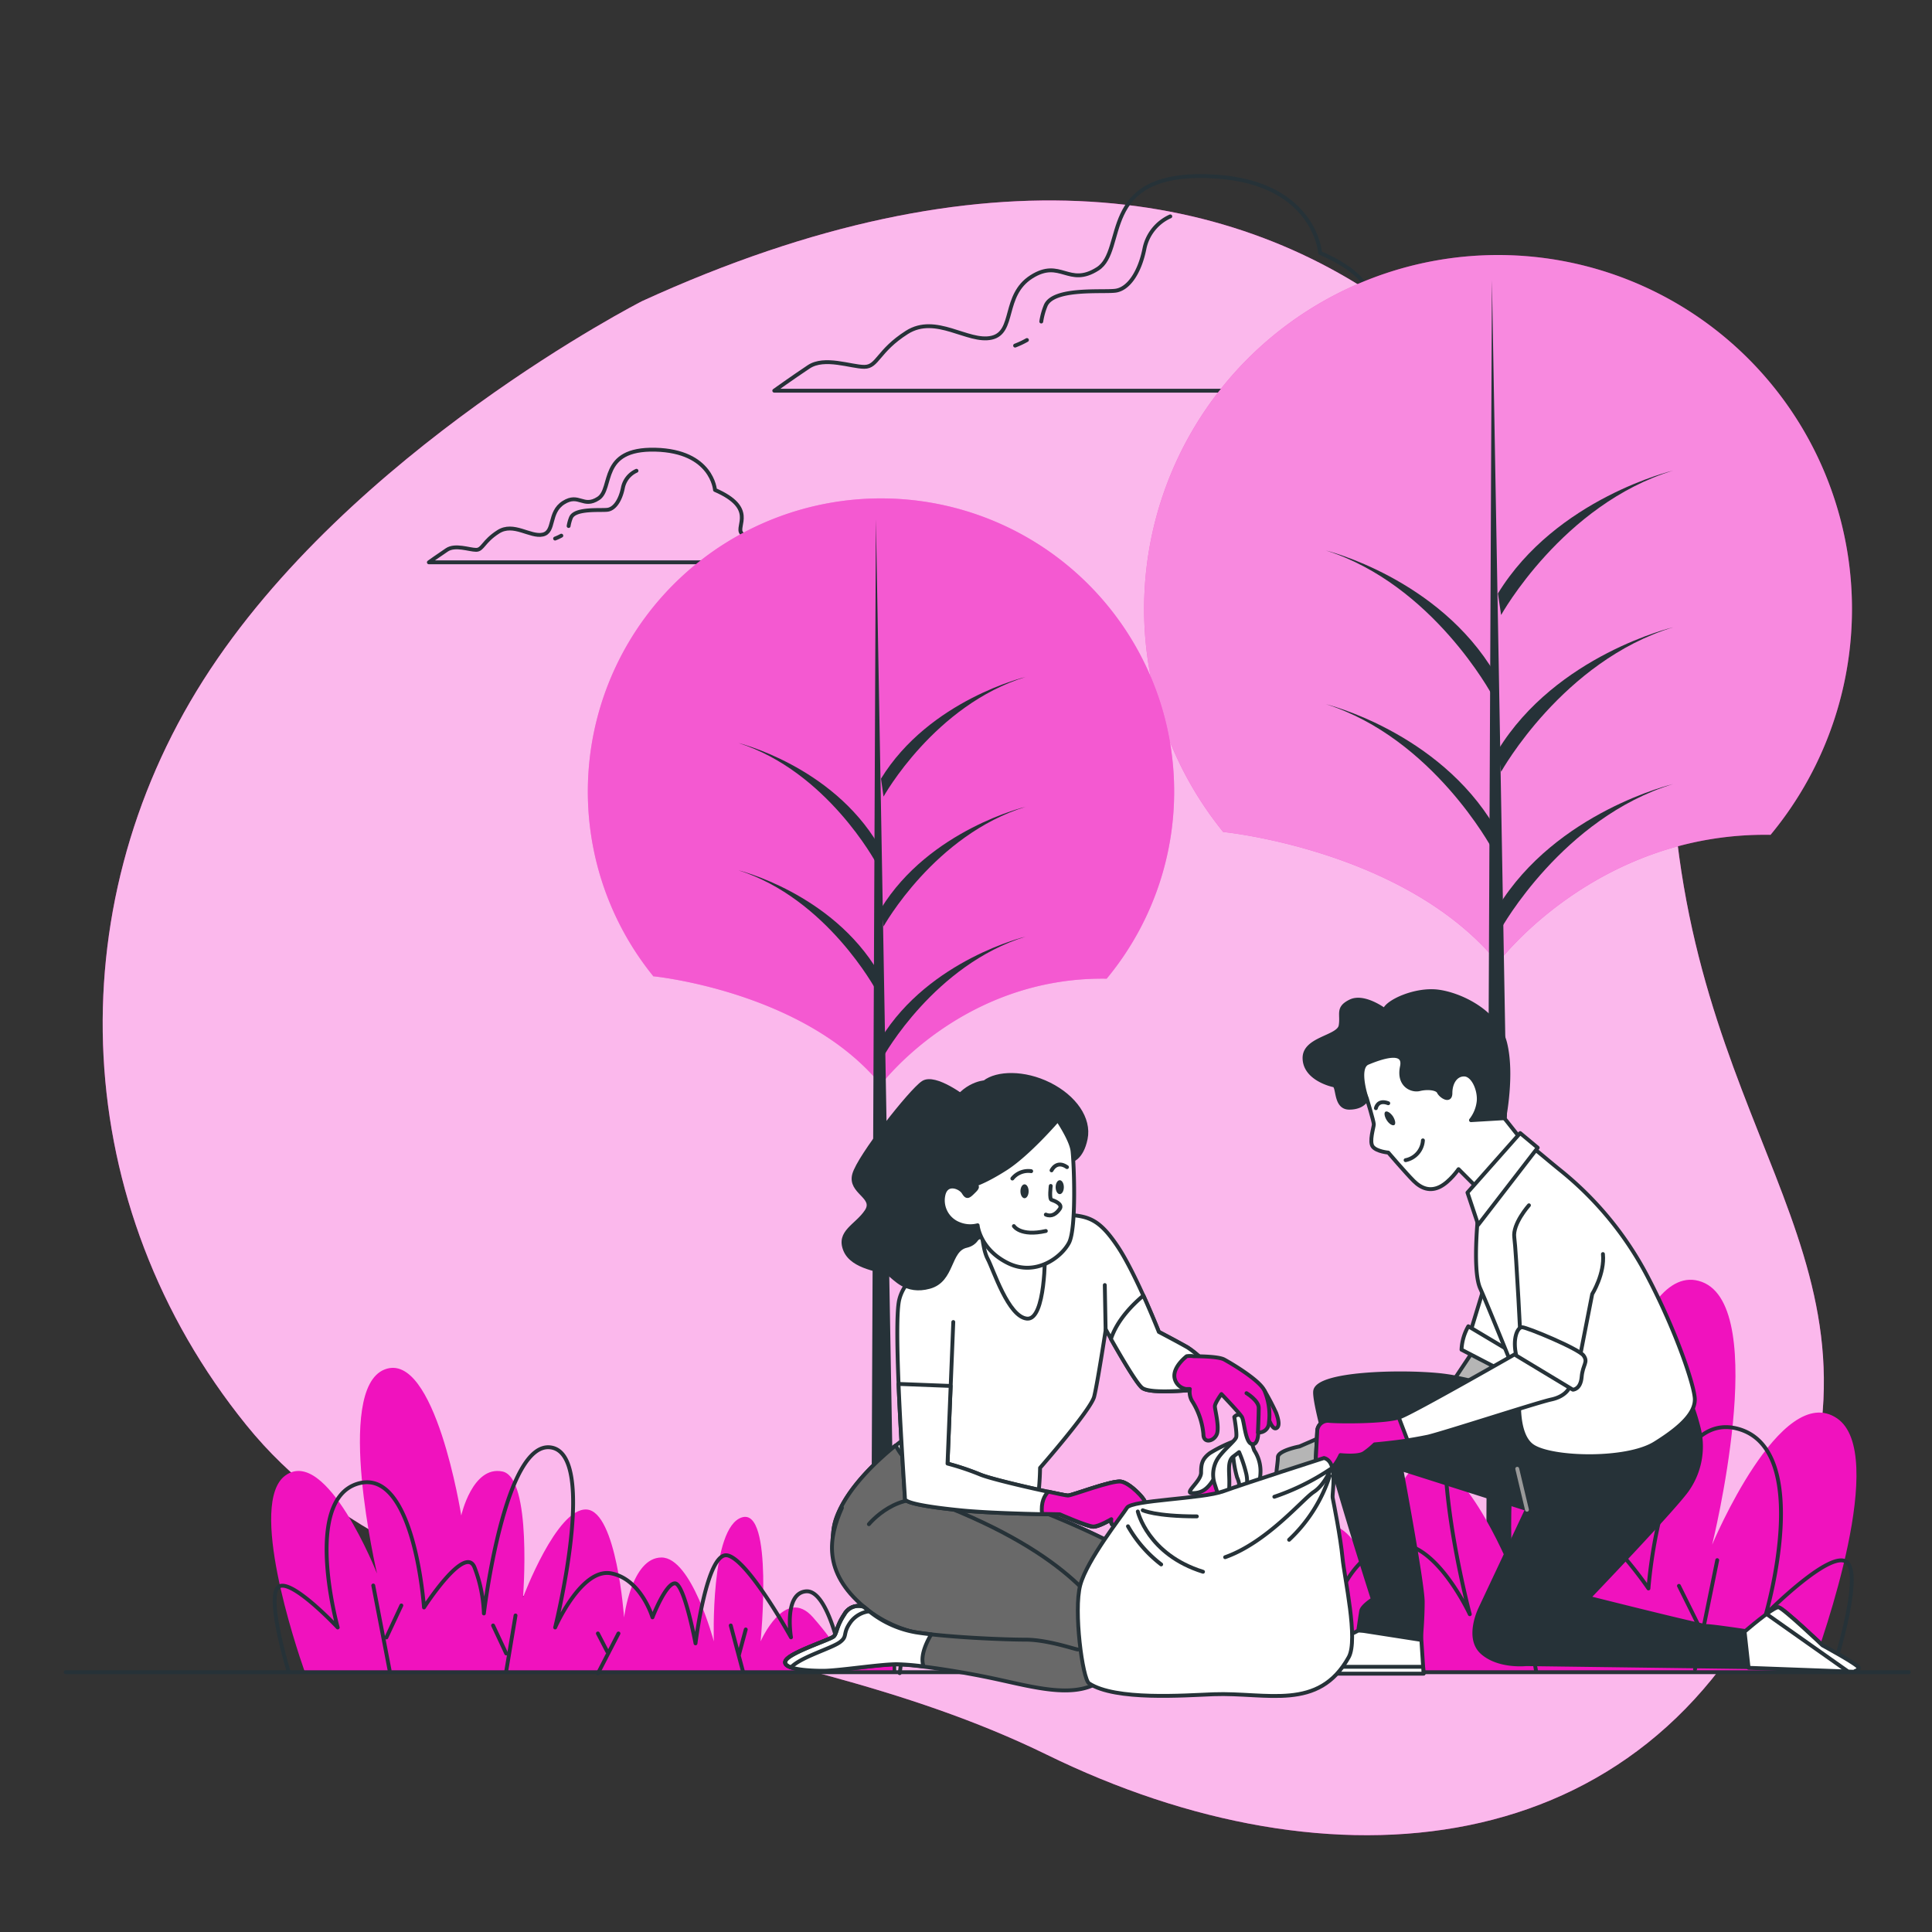
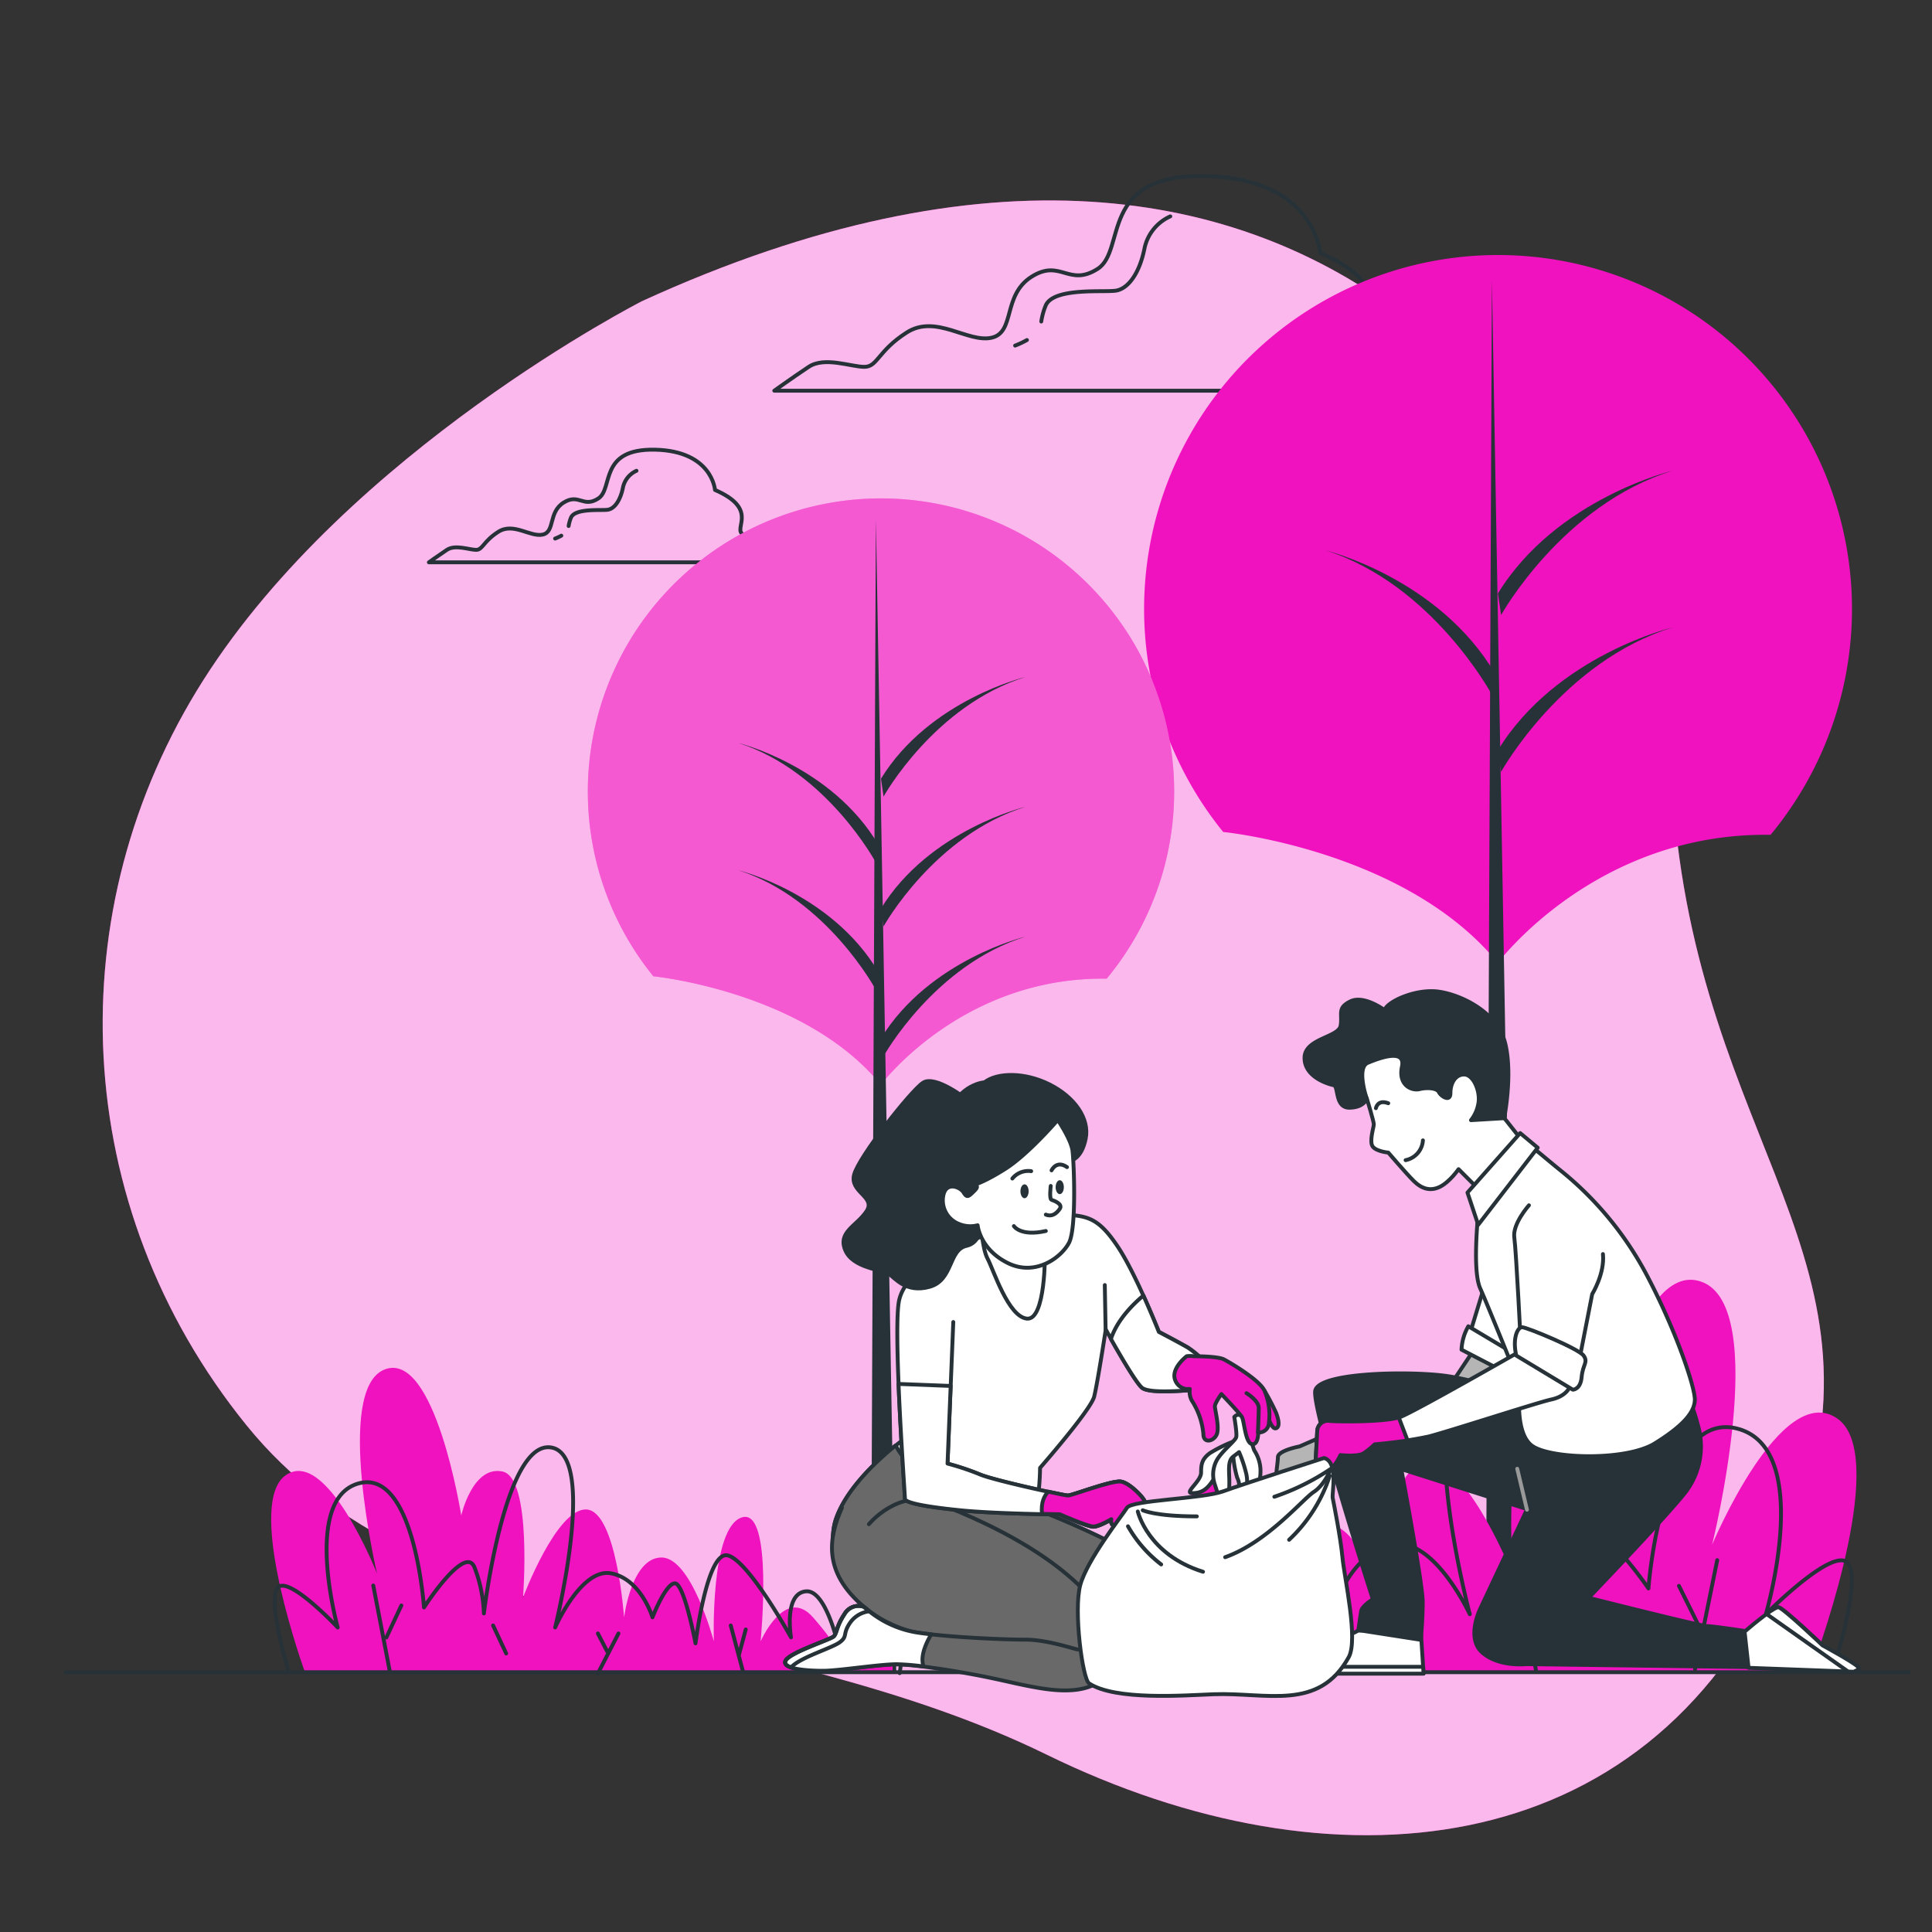
<svg xmlns="http://www.w3.org/2000/svg" viewBox="0 0 500 500">
  <rect x="0" y="0" width="500" height="500" fill="#333333" stroke="none" />
  <g id="freepik--background-simple--inject-190">
    <path d="M166.19,77.92S90.42,116.52,52.63,176,17.83,312,63.75,368.8s133.69,49.34,207.18,85.32,154.57,28.57,189.32-47.66S442.6,301.74,433.6,213.52,345.07-3.88,166.19,77.92Z" style="fill:#F012BE" />
    <path d="M166.19,77.92S90.42,116.52,52.63,176,17.83,312,63.75,368.8s133.69,49.34,207.18,85.32,154.57,28.57,189.32-47.66S442.6,301.74,433.6,213.52,345.07-3.88,166.19,77.92Z" style="fill:#fff;opacity:0.7" />
  </g>
  <g id="freepik--Clouds--inject-190">
    <path d="M368.36,90.82c-7.54-4.11-11-.68-13.71-4.11s7.54-12.34-13-21.25c0,0-1.37-19.19-29.48-19.88s-20.56,19.2-28.1,24-9.6-2.74-17.14,2.06S262.8,86,256.63,87.4s-14.4-6.17-21.94-1.37-7.54,8.91-11,8.91-10.29-2.74-14.4,0-8.91,6.17-8.91,6.17H373.85S375.9,94.94,368.36,90.82Z" style="fill:none;stroke:#263238;stroke-linecap:round;stroke-linejoin:round" />
    <path d="M265.77,88a23,23,0,0,1-3.06,1.44" style="fill:none;stroke:#263238;stroke-linecap:round;stroke-linejoin:round" />
    <path d="M302.87,56a11.68,11.68,0,0,0-6.69,8.36c-1.26,6.28-4.19,10.46-7.53,10.88s-15.9-.84-18,3.77a18,18,0,0,0-1.17,4.2" style="fill:none;stroke:#263238;stroke-linecap:round;stroke-linejoin:round" />
    <path d="M199.06,140.1c-3.95-2.15-5.75-.36-7.19-2.15s3.95-6.47-6.83-11.15c0,0-.72-10.06-15.45-10.42S158.8,126.44,154.85,129s-5-1.44-9,1.08-2.15,7.55-5.39,8.27-7.55-3.24-11.5-.72-4,4.67-5.75,4.67-5.39-1.44-7.55,0-4.67,3.23-4.67,3.23h90.93S203,142.26,199.06,140.1Z" style="fill:none;stroke:#263238;stroke-linecap:round;stroke-linejoin:round" />
    <path d="M145.27,138.63a14,14,0,0,1-1.61.75" style="fill:none;stroke:#263238;stroke-linecap:round;stroke-linejoin:round" />
    <path d="M164.72,121.84a6.12,6.12,0,0,0-3.51,4.38c-.66,3.29-2.19,5.49-4,5.71s-8.33-.44-9.43,2a10,10,0,0,0-.62,2.2" style="fill:none;stroke:#263238;stroke-linecap:round;stroke-linejoin:round" />
  </g>
  <g id="freepik--Trees--inject-190">
    <path d="M316.65,215.32s47.13,4.67,71,33.88c0,0,25.24-33.84,70.57-33.15a91.6,91.6,0,1,0-141.59-.65Z" style="fill:#F012BE" />
-     <path d="M316.65,215.32s47.13,4.67,71,33.88c0,0,25.24-33.84,70.57-33.15a91.6,91.6,0,1,0-141.59-.65Z" style="fill:#fff;opacity:0.5" />
    <polygon points="386.11 72.46 384.51 432.76 392.47 432.76 386.11 72.46" style="fill:#263238" />
-     <path d="M388.49,240.3S404.4,211.66,433,202.91c0,0-30.23,7.16-45.34,31.82Z" style="fill:#263238" />
    <path d="M388.49,159.16S404.4,130.53,433,121.78c0,0-30.23,7.16-45.34,31.81Z" style="fill:#263238" />
    <path d="M388.49,199.73S404.4,171.09,433,162.34c0,0-30.23,7.16-45.34,31.82Z" style="fill:#263238" />
    <path d="M386.13,179.84s-15.35-28.63-43-37.38c0,0,29.17,7.16,43.75,31.82Z" style="fill:#263238" />
-     <path d="M386.13,219.61s-15.35-28.63-43-37.38c0,0,29.17,7.16,43.75,31.82Z" style="fill:#263238" />
    <path d="M169.16,252.67s39,3.87,58.81,28.06c0,0,20.9-28,58.44-27.45a75.87,75.87,0,1,0-117.26-.54Z" style="fill:#F012BE" />
    <path d="M169.16,252.67s39,3.87,58.81,28.06c0,0,20.9-28,58.44-27.45a75.87,75.87,0,1,0-117.26-.54Z" style="fill:#fff;opacity:0.3" />
    <polygon points="226.68 134.35 225.37 432.76 231.95 432.76 226.68 134.35" style="fill:#263238" />
    <path d="M228.66,273.36s13.17-23.72,36.89-31c0,0-25,5.93-37.55,26.35Z" style="fill:#263238" />
    <path d="M228.66,206.16s13.17-23.72,36.89-31c0,0-25,5.93-37.55,26.36Z" style="fill:#263238" />
    <path d="M228.66,239.76s13.17-23.72,36.89-31c0,0-25,5.93-37.55,26.36Z" style="fill:#263238" />
    <path d="M226.71,223.29s-12.72-23.72-35.6-31c0,0,24.15,5.93,36.23,26.36Z" style="fill:#263238" />
    <path d="M226.71,256.23s-12.72-23.72-35.6-31c0,0,24.15,5.93,36.23,26.36Z" style="fill:#263238" />
  </g>
  <g id="freepik--Plants--inject-190">
    <path d="M261.13,432.42c-.14-3.13.27-9.07,3.64-18,5.28-14,14.53,14,14.53,14s0-3.33,9.91-14,18.49,8,18.49,8-4.62-44.66,6.61-41.33,9.9,41.33,9.9,41.33,7.93-28,18.5-28,13.21,20,13.21,20,2.64-35.33,13.21-36,22.45,29.34,22.45,29.34-3.3-40,7.27-42,14.53,14.66,14.53,14.66,9.24-55.33,27.08-48.66,2.64,68,2.64,68,17.83-42.67,32.36-32.67c13.21,9.09-3.6,56.74-6.76,65.33Z" style="fill:#F012BE" />
    <path d="M474.33,432.33s7.74-23.91,3.77-27.91S457,417.76,457,417.76s12.55-42.67-7.27-48-23.11,41.33-23.11,41.33-14.53-21.33-17.84-13.33a44.73,44.73,0,0,0-3.3,15.33s-7.26-58-23.78-55.33-1.32,60-1.32,60-9.24-20-19.81-18S346,414.42,346,414.42s-4.62-11.33-7.93-11.33-7.26,20-7.26,20-4-30.67-11.23-29.33-22.46,27.33-22.46,27.33,2.65-14.67-5.28-15.33-12.55,22.66-12.55,22.66-10.57-22-17.17-18S258.67,433,258.67,433" style="fill:none;stroke:#263238;stroke-linecap:round;stroke-linejoin:round" />
    <line x1="438.67" y1="432" x2="444.42" y2="403.76" style="fill:none;stroke:#263238;stroke-linecap:round;stroke-linejoin:round" />
    <line x1="397.53" y1="432.42" x2="394.22" y2="413.76" style="fill:none;stroke:#263238;stroke-linecap:round;stroke-linejoin:round" />
    <line x1="314" y1="432.33" x2="318.27" y2="417.09" style="fill:none;stroke:#263238;stroke-linecap:round;stroke-linejoin:round" />
    <line x1="365.16" y1="433.09" x2="357.9" y2="419.76" style="fill:none;stroke:#263238;stroke-linecap:round;stroke-linejoin:round" />
    <line x1="439.8" y1="421.09" x2="434.51" y2="410.42" style="fill:none;stroke:#263238;stroke-linecap:round;stroke-linejoin:round" />
    <line x1="397.53" y1="426.42" x2="402.15" y2="417.09" style="fill:none;stroke:#263238;stroke-linecap:round;stroke-linejoin:round" />
    <line x1="361.86" y1="425.76" x2="365.16" y2="419.76" style="fill:none;stroke:#263238;stroke-linecap:round;stroke-linejoin:round" />
    <line x1="315.33" y1="426.67" x2="312.99" y2="418.42" style="fill:none;stroke:#263238;stroke-linecap:round;stroke-linejoin:round" />
    <path d="M231,432.57c.11-2.43-.2-7-2.67-14-3.87-10.87-10.66,10.87-10.66,10.87s0-2.59-7.26-10.87-13.56,6.21-13.56,6.21,3.39-34.67-4.85-32.08-7.26,32.08-7.26,32.08S179,403.08,171.2,403.08s-9.69,15.52-9.69,15.52-1.93-27.43-9.68-27.94-16.47,22.76-16.47,22.76,2.42-31-5.33-32.6-10.66,11.39-10.66,11.39-6.78-42.95-19.86-37.78-1.94,52.79-1.94,52.79S84.49,374.1,73.84,381.86c-9.69,7.06,2.64,44,5,50.71Z" style="fill:#F012BE" />
    <path d="M74.67,432.5S69,413.94,71.9,410.84s15.5,10.35,15.5,10.35-9.2-33.12,5.33-37.26,17,32.08,17,32.08,10.66-16.56,13.08-10.35a36.51,36.51,0,0,1,2.42,11.9s5.33-45,17.44-42.95,1,46.58,1,46.58,6.78-15.53,14.53-14,10.66,11.38,10.66,11.38,3.39-8.8,5.81-8.8,5.33,15.53,5.33,15.53,2.91-23.81,8.24-22.77,16.47,21.21,16.47,21.21-1.94-11.38,3.87-11.9,9.2,17.6,9.2,17.6,7.75-17.08,12.6-14S232.84,433,232.84,433" style="fill:none;stroke:#263238;stroke-linecap:round;stroke-linejoin:round" />
    <line x1="100.82" y1="432.24" x2="96.6" y2="410.32" style="fill:none;stroke:#263238;stroke-linecap:round;stroke-linejoin:round" />
-     <line x1="131" y1="432.57" x2="133.42" y2="418.08" style="fill:none;stroke:#263238;stroke-linecap:round;stroke-linejoin:round" />
    <line x1="192.26" y1="432.5" x2="189.12" y2="420.67" style="fill:none;stroke:#263238;stroke-linecap:round;stroke-linejoin:round" />
    <line x1="154.73" y1="433.09" x2="160.06" y2="422.74" style="fill:none;stroke:#263238;stroke-linecap:round;stroke-linejoin:round" />
    <line x1="100" y1="423.77" x2="103.87" y2="415.49" style="fill:none;stroke:#263238;stroke-linecap:round;stroke-linejoin:round" />
    <line x1="131" y1="427.91" x2="127.61" y2="420.67" style="fill:none;stroke:#263238;stroke-linecap:round;stroke-linejoin:round" />
    <line x1="157.15" y1="427.4" x2="154.73" y2="422.74" style="fill:none;stroke:#263238;stroke-linecap:round;stroke-linejoin:round" />
    <line x1="191.28" y1="428.1" x2="193" y2="421.7" style="fill:none;stroke:#263238;stroke-linecap:round;stroke-linejoin:round" />
    <line x1="17" y1="432.76" x2="494" y2="432.76" style="fill:none;stroke:#263238;stroke-linecap:round;stroke-linejoin:round" />
  </g>
  <g id="freepik--characters-2--inject-190">
    <path d="M381.28,349.58l-4.88,7.33-40.1,17.43s-5.58,1.05-5.58,2.79-1.05,6.63,0,7.33,8-1.75,8-1.75-2.09,2.44,0,3.14,4.18-2.44,4.18-2.44a70,70,0,0,0,5.93-4.18,19.74,19.74,0,0,0,2.44-4.19l37-9.41,7.67-11.51S380.24,352.37,381.28,349.58Z" style="fill:#b5b5b5;stroke:#263238;stroke-linecap:round;stroke-linejoin:round" />
    <polygon points="384.07 333.14 379.53 348.04 391.4 355.11 396.19 343.49 384.07 333.14" style="fill:#fff;stroke:#263238;stroke-linecap:round;stroke-linejoin:round" />
    <path d="M380,343.24l14.4,8.59-2.53,4.54-13.63-7.07A13.36,13.36,0,0,1,380,343.24Z" style="fill:#fff;stroke:#263238;stroke-linecap:round;stroke-linejoin:round" />
    <path d="M351.5,422s-10.1,5.05-12.88,7.32-3.28,2-2.53,3.79h32.33l-.76-11.62Z" style="fill:#fff;stroke:#263238;stroke-linecap:round;stroke-linejoin:round" />
    <path d="M368.3,431.37H336.09c-.44.47-.39.85,0,1.77h32.33Z" style="fill:#fff;stroke:#263238;stroke-linecap:round;stroke-linejoin:round" />
    <path d="M394.93,361.93s-12.37-5.05-22.47-6.06-31.06-.51-32.07,4,14.9,54,14.9,54-2.78,1.77-3,3-.75,5-.75,5l16.16,2.52s.5-5.05.5-9.84-5.55-34.35-5.55-34.35l32.57,10.36-12.12,25.75s-3.78,7.58.51,11.37,11.36,3,11.36,3l57.58.76-1-9.35s-8.33-1.26-9.85-1.26-30.56-7.32-30.56-7.32,23.24-24.25,25.76-28.29a19.54,19.54,0,0,0,2.78-15.4c-1.52-6.06-2.53-7.33-2.53-7.33S419.43,371,410.34,369A41.58,41.58,0,0,1,394.93,361.93Z" style="fill:#263238;stroke:#263238;stroke-linecap:round;stroke-linejoin:round" />
    <path d="M353.77,284.4s1.77,5.81,1.77,6.57-1.27,4.54-.25,5.8,4,1.52,4,1.52,4.54,5.3,6.56,7.32,4.29,2.78,6.82,1.52,4.8-4.55,4.8-4.55l4.8,4.8,11.11-12.88-4-5.05s1-5.81-2.78-13.38-16.92-9.6-25.51-8.08-10.6,6.56-10.6,7.57S353.77,284.4,353.77,284.4Z" style="fill:#fff;stroke:#263238;stroke-linecap:round;stroke-linejoin:round" />
    <path d="M358.32,261.42s-5.31-4-8.84-2.27-2,3.28-2.53,6.31-9.34,3.28-9.34,8.33,6.31,6.82,7.57,7.07.26,5.81,4,5.81,4.55-2.27,4.55-2.27-2.78-8.08.25-9.34,9.85-3.79,8.84,1,2.53,6.31,4.55,5.81,4.54-.26,5,.75,3,2.78,3,.26,1.26-4.8,3.53-4.8,4,3.79,3.79,6.82a9.5,9.5,0,0,1-2,5l8.59-.51s2.27-11.36.25-19.44S378,257.38,372.2,256.62,359.07,259.15,358.32,261.42Z" style="fill:#263238;stroke:#263238;stroke-linecap:round;stroke-linejoin:round" />
-     <path d="M360.49,288.91c.63,1,.78,2,.35,2.25s-1.31-.25-1.93-1.21-.79-2-.35-2.25S359.86,288,360.49,288.91Z" style="fill:#263238" />
    <path d="M363.77,300.25a5.58,5.58,0,0,0,4.48-5.12" style="fill:none;stroke:#263238;stroke-linecap:round;stroke-linejoin:round" />
    <path d="M356.08,286.8s.42-2.35,3.2-1.28" style="fill:none;stroke:#263238;stroke-linecap:round;stroke-linejoin:round" />
    <path d="M382.81,311.67s-2,16.67.25,21.72,10.36,25.25,10.36,25.25S391.65,371,396.7,374.3s24.24,3.79,31.57-.76,10.35-8.08,10.35-11.36-4.8-17.68-12.37-32.07a86.82,86.82,0,0,0-22.48-27.28c-5.3-4.29-7.32-6.31-8.33-6.31S382.31,306.88,382.81,311.67Z" style="fill:#fff;stroke:#263238;stroke-linecap:round;stroke-linejoin:round" />
    <polygon points="393.42 293.24 379.78 308.64 382.56 316.98 397.96 297.03 393.42 293.24" style="fill:#fff;stroke:#263238;stroke-linecap:round;stroke-linejoin:round" />
    <path d="M393.67,349.55s-27.78,15.91-31.31,17.18-14.9,1.26-18.19,1a2.79,2.79,0,0,0-3.28,2.77l-.5,9.6s2.77.76,4,0,2.52-3.54,2.52-3.54,4.55.51,6.06-.5a20.57,20.57,0,0,0,2.78-2.27,116.71,116.71,0,0,0,13.89-2c5.05-1.27,28.28-8.84,31.82-9.6s4.8-2.78,5.05-4S393.67,349.55,393.67,349.55Z" style="fill:#fff;stroke:#263238;stroke-linecap:round;stroke-linejoin:round" />
    <path d="M362,366.83c-3.86,1.15-14.64,1.15-17.83.91a2.79,2.79,0,0,0-3.28,2.77l-.5,9.6s2.77.76,4,0,2.52-3.54,2.52-3.54,4.55.51,6.06-.5a20.57,20.57,0,0,0,2.78-2.27s4.24-.37,8.53-1Z" style="fill:#F012BE;stroke:#263238;stroke-linecap:round;stroke-linejoin:round" />
    <path d="M395.69,311.93s-4.29,4.79-3.79,8.33,1.77,29.29,1.77,29.29l14.39,5.81,4-20.45s3.29-5.31,2.78-10.36" style="fill:#fff;stroke:#263238;stroke-linecap:round;stroke-linejoin:round" />
    <path d="M392.41,350.82l14.64,8.83s2,0,2.28-3.28,1.76-3.79.5-5.55-14.65-7.33-15.91-7.33S391.4,346.52,392.41,350.82Z" style="fill:#fff;stroke:#263238;stroke-linecap:round;stroke-linejoin:round" />
    <path d="M451.5,422.28s7.57-6.56,8.84-6.31,11.36,9.85,11.36,9.85,9.34,5.05,9.34,5.81-1.51,1-1.51,1l-27-1Z" style="fill:#fff;stroke:#263238;stroke-linecap:round;stroke-linejoin:round" />
    <path d="M481,431.63c0-.76-9.34-5.81-9.34-5.81s-10.1-9.6-11.36-9.85c-.45-.09-1.71.69-3.13,1.73l12.22,8.62,8.9,6.27,1.2.05S481,432.38,481,431.63Z" style="fill:#fff;stroke:#263238;stroke-linecap:round;stroke-linejoin:round" />
    <line x1="395.18" y1="390.72" x2="392.66" y2="380.11" style="fill:none;stroke:#999;stroke-linecap:round;stroke-linejoin:round" />
    <path d="M307.32,348.68c-3-1.7-7.41-4-7.41-4s-5.94-15-10.6-22-7.42-7.85-12.51-8.27-20.34,3.6-21,4.66c0,0-14.2,6.57-17.8,11.24s-2.34,40.9-2.34,40.9S220.42,381.53,216.4,393c-2.56,7.27.42,19.28,14.2,22.89a29.67,29.67,0,0,0,14.07.31,53,53,0,0,0,11.79,7.53c14.2,6.78,23.52,8.05,32.21,8.48s17.59-2.33,19.29-4,5.09-8.27-3.6-17.8c-7.49-8.23-30.09-17.39-36.19-19.76a71,71,0,0,0,1-10.77s13.14-15,14-18.44,3-17.38,3-17.38,7.21,13.15,9.33,15.05,14.41.43,15.68.43,1.91-5.51,1.91-5.51A23.67,23.67,0,0,0,307.32,348.68Z" style="fill:#fff;stroke:#263238;stroke-linecap:round;stroke-linejoin:round" />
    <path d="M304.36,410.36c-7.49-8.23-30.09-17.39-36.19-19.76.19-1.11.35-2.19.47-3.21a36.68,36.68,0,0,1-17.27-.35c-16.11-4.24-19.5-12.93-19.5-12.93h-.12c-4.81,3.9-12.64,11.13-15.35,18.86-2.56,7.27.42,19.28,14.2,22.89a29.67,29.67,0,0,0,14.07.31,53,53,0,0,0,11.79,7.53c14.2,6.78,23.52,8.05,32.21,8.48s17.59-2.33,19.29-4S313.05,419.89,304.36,410.36Z" style="fill:#696969;stroke:#263238;stroke-linecap:round;stroke-linejoin:round" />
    <path d="M224.87,394.46s7.63-9.33,17.6-5.51c34.83,13.35,43.66,28.19,46,34.12s1.48,9.12-.42,10.39-21.83-3.39-31.37-6.78-22.26-1.7-33.07-10.81-9.11-18-5.72-25.65" style="fill:#696969;stroke:#263238;stroke-linecap:round;stroke-linejoin:round" />
    <path d="M313.05,354a23.67,23.67,0,0,0-5.73-5.3c-3-1.7-7.41-4-7.41-4s-1.71-4.32-4-9.41c-2.57,2.14-6.78,6.25-8.4,11.24,2.2,3.9,6.42,11.2,8,12.58,2.11,1.91,14.41.43,15.68.43S313.05,354,313.05,354Z" style="fill:#fff;stroke:#263238;stroke-linecap:round;stroke-linejoin:round" />
    <line x1="286.13" y1="344.01" x2="285.92" y2="332.57" style="fill:none;stroke:#263238;stroke-linecap:round;stroke-linejoin:round" />
    <path d="M319.93,372.79a36.39,36.39,0,0,0-6.82,3.28c-2,1.51-2.27,2.78-2.27,5.05s-4.55,5.3-2.27,5.3,4-.76,6.06-4.54,4.54-4.9,4.54-4.9a28.23,28.23,0,0,0,1,5.4,6.41,6.41,0,0,1,.26,4.8c-.51,2,2,1.52,2.77-4a20.34,20.34,0,0,0-1.51-10.35Z" style="fill:#fff;stroke:#263238;stroke-linecap:round;stroke-linejoin:round" />
    <path d="M319.43,366.71s.75,4.26.5,5.23-3.79,3.68-5.05,6a7.81,7.81,0,0,0-.5,6.2c.5,1.55,2,6.58,2.77,5.23s1-2.91,1-5.81-.5-5.43,1-6.59l1.52-1.16a33.44,33.44,0,0,1,1.77,5.23c1,3.68-.76,6.78-.26,7.36s2.53.19,2.78-1.36,1.26-3.29,1.26-6.39a9.73,9.73,0,0,0-1.63-5.31,30,30,0,0,1-1.14-4C323,369,321.45,364.58,319.43,366.71Z" style="fill:#fff;stroke:#263238;stroke-linecap:round;stroke-linejoin:round" />
    <path d="M327.25,359.91a62.87,62.87,0,0,1,3,5.72c.63,1.7,1.06,3.61,0,4s-1.91-2.54-2.55-3.81S324.92,359.06,327.25,359.91Z" style="fill:#F012BE;stroke:#263238;stroke-linecap:round;stroke-linejoin:round" />
    <path d="M327.25,359.91c-1.27-2.75-8.48-7-10.39-8.05-1.33-.75-5.58-.86-8-.87a5.7,5.7,0,0,0-1.75,0s-3.39,2.54-3.18,5.3a3.58,3.58,0,0,0,3,3.18h1a4.77,4.77,0,0,0,.51,3,19.16,19.16,0,0,1,3,8.69c0,2.76,3.18,1.7,3.6-.42s-.63-5.93-.63-6.78,1.69-3.18,1.69-3.18,4.67,4.87,5.3,5.93.85,6.57,2.55,7,1.69-3,1.69-3a2.55,2.55,0,0,0,2.76-2.54A16.06,16.06,0,0,0,327.25,359.91Z" style="fill:#F012BE;stroke:#263238;stroke-linecap:round;stroke-linejoin:round" />
    <path d="M322.59,360.55s3.17,1.9,3.17,3.81-.21,6.36-.21,6.36" style="fill:none;stroke:#263238;stroke-linecap:round;stroke-linejoin:round" />
    <path d="M289.1,428c0,3,1.69,3.39-4.88,7.42s-16.53,1.27-26.28-.85-21.41-3.82-25.86-3.82S217,432.4,213,432.4s-10.59-.42-9.74-2.54,11.65-5.52,12.5-6.36.64-2.55,2.76-5.73a4.16,4.16,0,0,1,5.08-1.9A26.47,26.47,0,0,0,237,422.44c8,1.27,22.67,1.9,28.4,1.9s12.93,2.55,13.56,2.55" style="fill:#696969;stroke:#263238;stroke-linecap:round;stroke-linejoin:round" />
    <path d="M237,422.44a26.47,26.47,0,0,1-13.36-6.57,4.16,4.16,0,0,0-5.08,1.9c-2.12,3.18-1.91,4.88-2.76,5.73s-11.66,4.24-12.5,6.36S209,432.4,213,432.4s14.63-1.7,19.08-1.7a63.66,63.66,0,0,1,6.91.57c0-.19-.08-.38-.13-.57-.62-2.64,1.16-6.09,2.15-7.73C239.54,422.81,238.17,422.63,237,422.44Z" style="fill:#fff;stroke:#263238;stroke-linecap:round;stroke-linejoin:round" />
    <path d="M223.6,415.87a4.16,4.16,0,0,0-5.08,1.9c-2.12,3.18-1.91,4.88-2.76,5.73s-11.66,4.24-12.5,6.36c-.31.75.33,1.28,1.45,1.66,2.49-2.67,10.4-4.89,12.61-6.5s.56-2.16,2.89-5.34A7.09,7.09,0,0,1,225,417C224.08,416.34,223.6,415.87,223.6,415.87Z" style="fill:none;stroke:#263238;stroke-linecap:round;stroke-linejoin:round" />
    <path d="M243.1,326s-8.69,3.39-10.38,10.38,1.48,50.45,1.48,51.51,5.72,2.12,14.63,3,25.43,1.06,25.43,1.06,7.21,3.17,8.69,3.17,4.66-1.9,4.66-1.9-.42,1.9,1.27,1.48,7.42-5.09,7.42-5.93-3.81-4.88-6.14-5.3-12.72,3.6-13.78,3.6-19.5-4-22.89-5.51a69,69,0,0,0-8.27-2.76l1.49-36.66" style="fill:#fff;stroke:#263238;stroke-linecap:round;stroke-linejoin:round" />
    <path d="M290.16,383.44c-2.34-.43-12.72,3.6-13.78,3.6s-19.5-4-22.89-5.51a69,69,0,0,0-8.27-2.76l.81-20.09-13.49-.52c.57,13.89,1.66,29.11,1.66,29.73,0,1.06,5.72,2.12,14.63,3s25.43,1.06,25.43,1.06,7.21,3.17,8.69,3.17,4.66-1.9,4.66-1.9-.42,1.9,1.27,1.48,7.42-5.09,7.42-5.93S292.49,383.86,290.16,383.44Z" style="fill:#fff;stroke:#263238;stroke-linecap:round;stroke-linejoin:round" />
    <path d="M296.3,388.74c0-.85-3.81-4.88-6.14-5.3s-12.72,3.6-13.78,3.6c-.33,0-2.35-.39-5.08-1-1,1-1.95,2.72-1.63,5.76l4.59.09s7.21,3.17,8.69,3.17,4.66-1.9,4.66-1.9-.42,1.9,1.27,1.48S296.3,389.58,296.3,388.74Z" style="fill:#F012BE;stroke:#263238;stroke-linecap:round;stroke-linejoin:round" />
    <path d="M250.1,284.45s-8.06-6.35-11.24-4.23-16.53,19.07-17.8,23.73,5.72,5.73,3.18,9.54-7.42,5.3-5.51,10,9.54,5.09,11.23,6.15,4.45,5.09,10.6,3.39,4.87-9.54,9.54-10.6,4.24-7.41,2.12-12.5-3.39-12.08-.85-15.26S250.1,284.45,250.1,284.45Z" style="fill:#263238;stroke:#263238;stroke-linecap:round;stroke-linejoin:round" />
    <path d="M254.8,280.09s-6.5.37-9.57,8.49,0,20.22.9,22.21,5.6,4,8.49,2.34,6.86-7.94,9.74-9.57,8.67-8.48,8.67-8.48l4.15,5.23s2.71-.36,3.79-5.59-2.88-10.83-9.38-14.08S258.05,277.57,254.8,280.09Z" style="fill:#263238;stroke:#263238;stroke-linecap:round;stroke-linejoin:round" />
    <path d="M253.91,316.67s.21,6.36,1.7,9.12,5.3,15,10.17,15.47,4.66-17.17,4.66-17.17-5.72.21-9.11-3.39S254.34,315,253.91,316.67Z" style="fill:none;stroke:#263238;stroke-linecap:round;stroke-linejoin:round" />
    <path d="M273.75,289.84s-7.58,8.85-13.54,12.64-8.66,4.33-8.66,4.33,2.34-.36.72,1.27-2,2-2.89.54-4.51-2.89-5.24.72a6.54,6.54,0,0,0,4,7.4,7.65,7.65,0,0,0,4.87.36s.54,6.14,7.76,9.75,13.91-1.44,15.89-5.23,1.27-20.94.9-23.83S273.75,289.84,273.75,289.84Z" style="fill:#fff;stroke:#263238;stroke-linecap:round;stroke-linejoin:round" />
    <path d="M271.93,306.92s-.43,3.39.21,3.6,3,1.06,2.12,2.34-2.12,2.12-3.6,1.48" style="fill:none;stroke:#263238;stroke-linecap:round;stroke-linejoin:round" />
    <path d="M262.39,317.31s1.7,2.75,8.27,1.27" style="fill:none;stroke:#263238;stroke-linecap:round;stroke-linejoin:round" />
    <path d="M266.21,308.3c0,1-.48,1.8-1.06,1.8s-1.06-.81-1.06-1.8.47-1.8,1.06-1.8S266.21,307.3,266.21,308.3Z" style="fill:#263238" />
    <path d="M275.32,307.24c0,1-.47,1.8-1.06,1.8s-1.06-.81-1.06-1.8.47-1.8,1.06-1.8S275.32,306.24,275.32,307.24Z" style="fill:#263238" />
    <path d="M262,305a5.3,5.3,0,0,1,4.87-1.9" style="fill:none;stroke:#263238;stroke-linecap:round;stroke-linejoin:round" />
    <path d="M272.14,302.89s1.27-2.75,4-.84" style="fill:none;stroke:#263238;stroke-linecap:round;stroke-linejoin:round" />
    <path d="M342.66,377.33s-20.46,6.57-26,8.59-23.74,2.27-25,4.29-10.32,13.44-12.09,20,.58,24.33,2.27,25.44c6.79,4.49,24.65,3.11,32.21,2.82,13.83-.51,27.22,4.48,35-9.6,2.52-4.55-1.12-20.48-1.62-25.78s-2.28-14.14-2.53-15.41S346.45,378.34,342.66,377.33Z" style="fill:#fff;stroke:#263238;stroke-linecap:round;stroke-linejoin:round" />
    <path d="M317.07,403c10.82-3.82,20.05-15,22.92-16.88s4.44-6,4.44-6a61.36,61.36,0,0,1-14.63,7.24" style="fill:none;stroke:#263238;stroke-linecap:round;stroke-linejoin:round" />
    <path d="M344.13,381.94a39.22,39.22,0,0,1-10.51,16.55" style="fill:none;stroke:#263238;stroke-linecap:round;stroke-linejoin:round" />
    <path d="M295.74,390.85s3.18,1.59,14,1.59" style="fill:none;stroke:#263238;stroke-linecap:round;stroke-linejoin:round" />
    <path d="M294.46,391.17s2.55,11.14,16.88,15.6" style="fill:none;stroke:#263238;stroke-linecap:round;stroke-linejoin:round" />
    <path d="M291.92,395a32.87,32.87,0,0,0,8.59,9.87" style="fill:none;stroke:#263238;stroke-linecap:round;stroke-linejoin:round" />
  </g>
</svg>